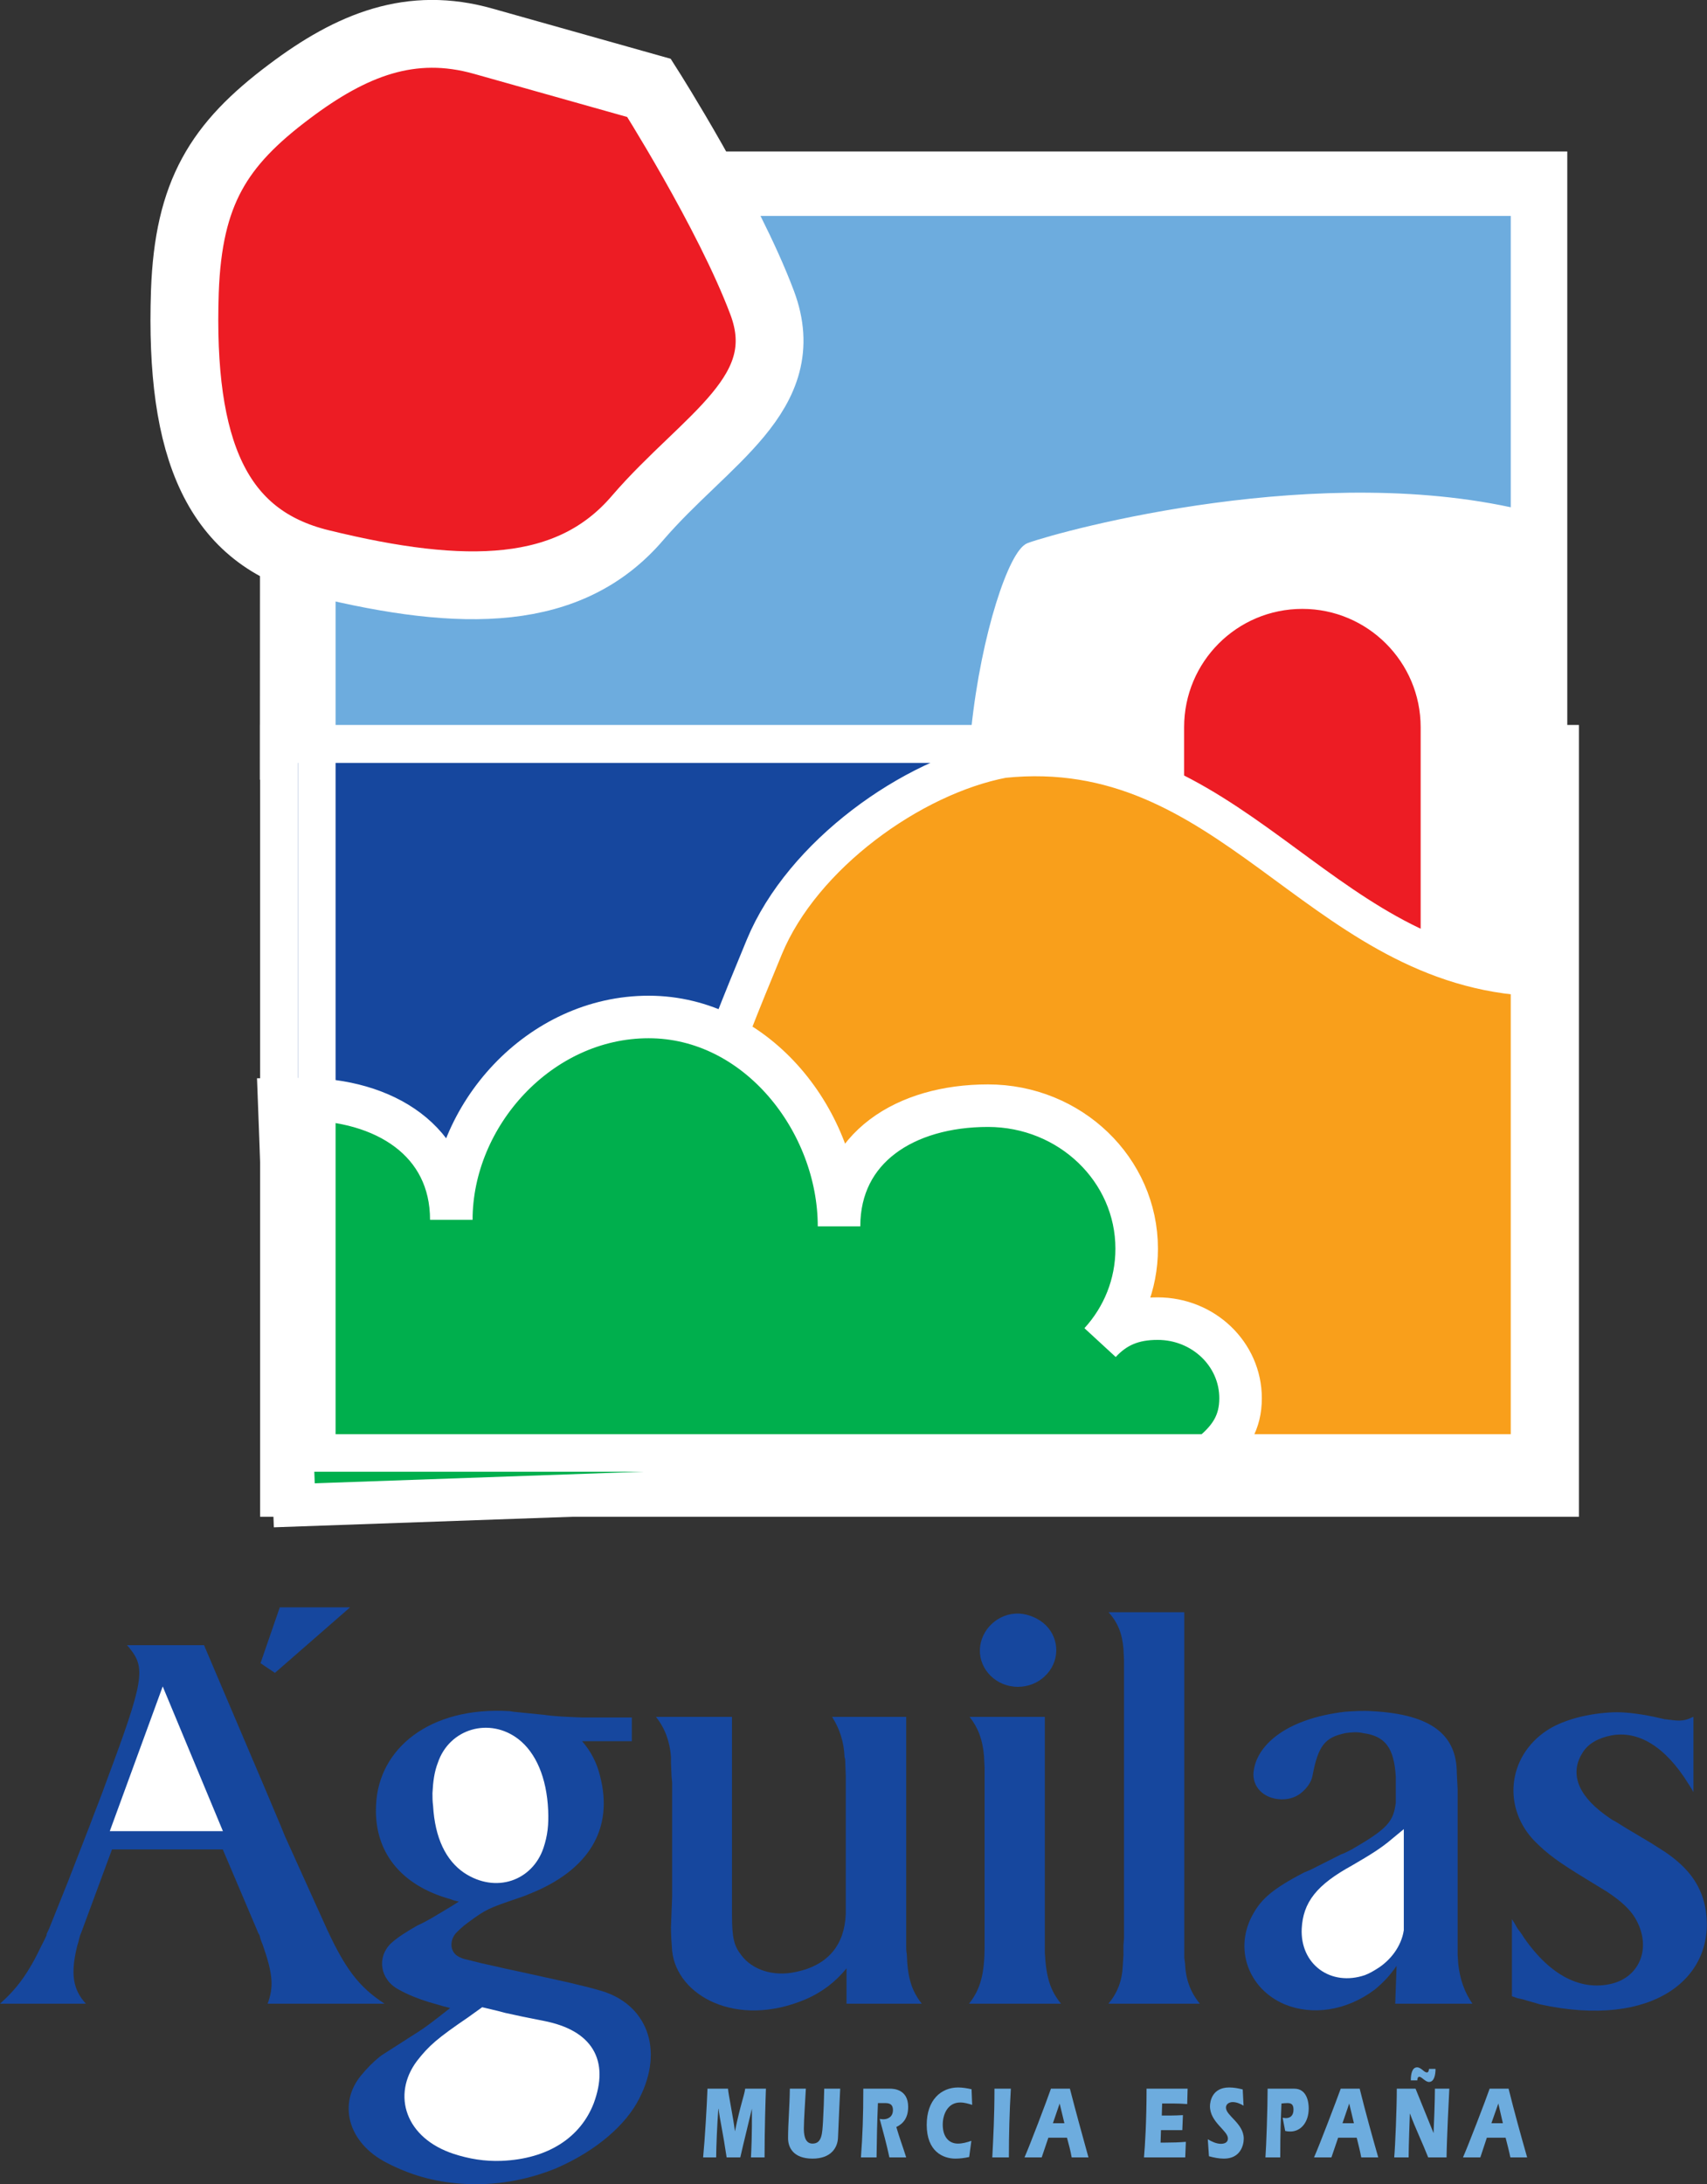
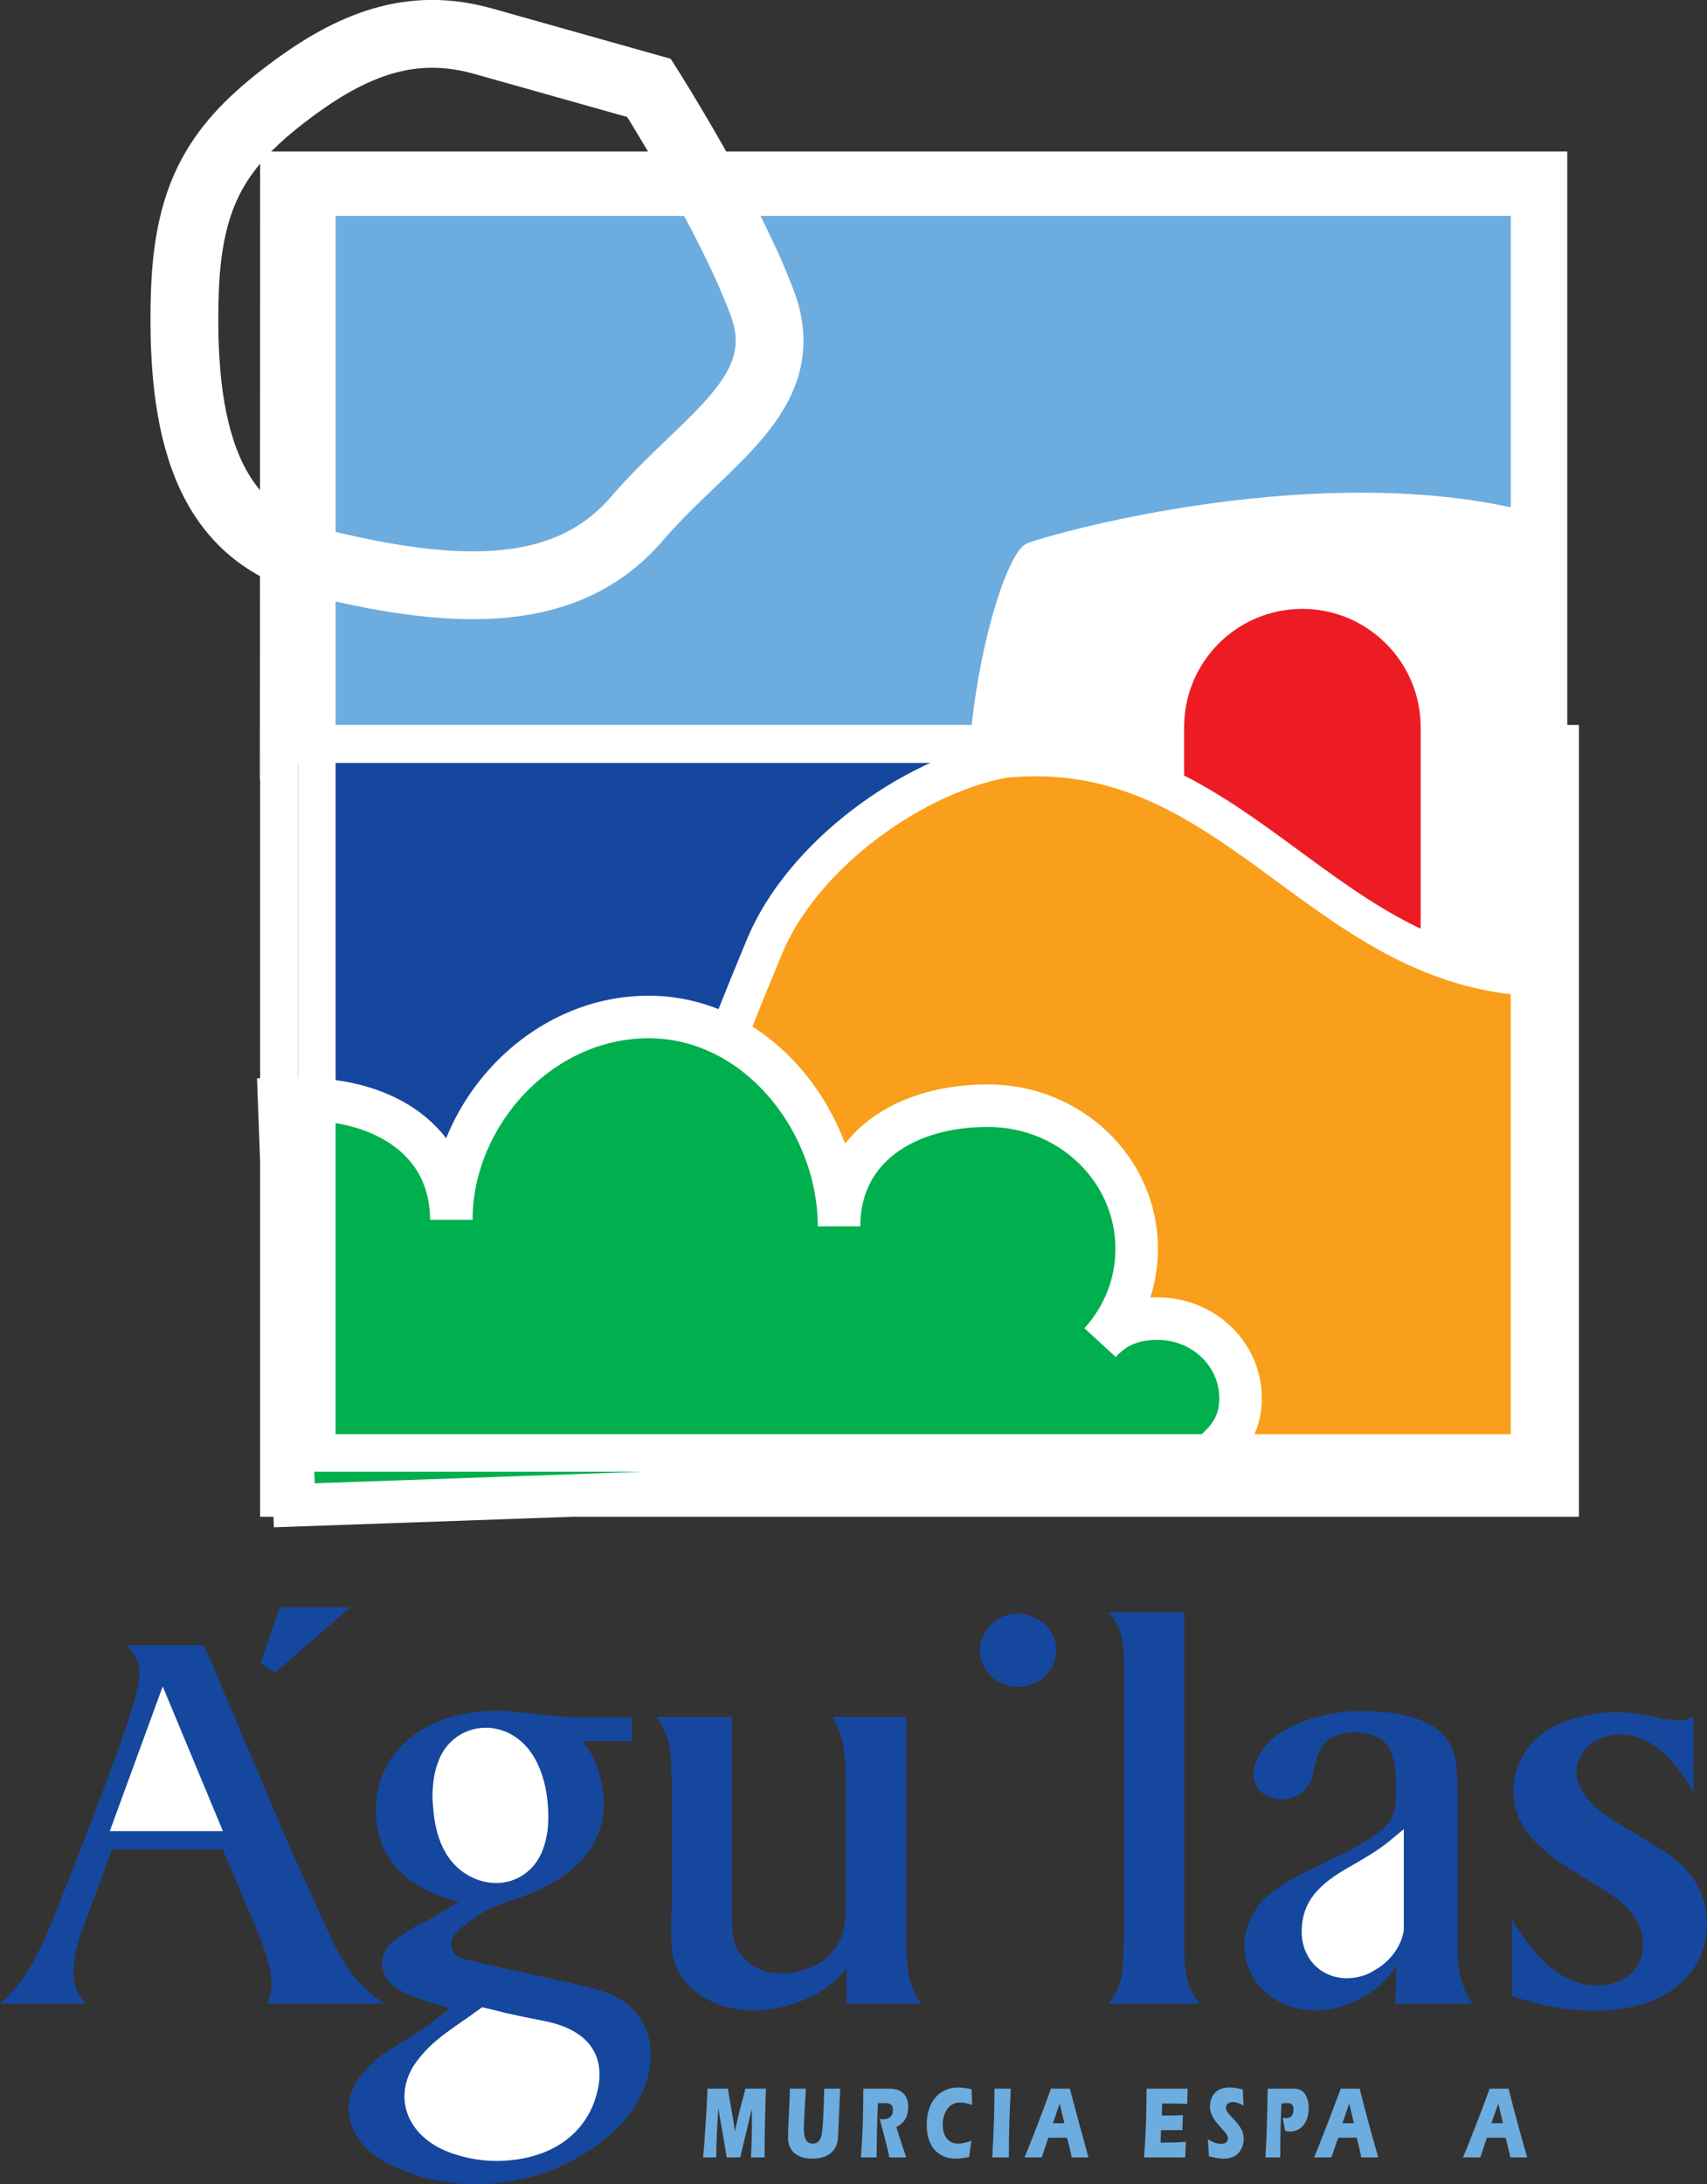
<svg xmlns="http://www.w3.org/2000/svg" width="33.76pt" height="43.19pt" viewBox="0 0 33.76 43.19" version="1.1">
  <rect x="0" y="0" width="33.76" height="43.19" fill="#333333" stroke="none" />
  <defs>
    <clipPath id="clip1">
      <path d="M 6 33 L 13 33 L 13 43.191 L 6 43.191 Z M 6 33 " />
    </clipPath>
    <clipPath id="clip2">
      <path d="M 6 38 L 14 38 L 14 43.191 L 6 43.191 Z M 6 38 " />
    </clipPath>
    <clipPath id="clip3">
      <path d="M 29 33 L 33.762 33 L 33.762 40 L 29 40 Z M 29 33 " />
    </clipPath>
    <clipPath id="clip4">
      <path d="M 1 0 L 33.762 0 L 33.762 20 L 1 20 Z M 1 0 " />
    </clipPath>
    <clipPath id="clip5">
      <path d="M 9 10 L 33.762 10 L 33.762 34 L 9 34 Z M 9 10 " />
    </clipPath>
  </defs>
  <g id="surface1">
    <path style=" stroke:none;fill-rule:evenodd;fill:rgb(8.6%,27.8%,62%);fill-opacity:1;" d="M 0 39.621 L 1.699 39.621 C 1.441 39.34 1.391 39.031 1.527 38.477 C 1.551 38.414 1.562 38.34 1.586 38.266 L 1.625 38.168 L 1.637 38.133 L 2.215 36.57 L 4.406 36.57 L 5.07 38.133 L 5.105 38.219 L 5.133 38.266 C 5.145 38.328 5.168 38.391 5.195 38.453 C 5.402 39.043 5.414 39.289 5.293 39.621 L 7.605 39.621 C 7.102 39.289 6.82 38.945 6.398 37.996 L 5.637 36.312 L 5.551 36.102 L 5.23 35.34 L 4.035 32.531 L 2.512 32.531 C 2.535 32.559 2.559 32.582 2.574 32.605 C 2.879 32.988 2.844 33.246 2.117 35.191 C 2.008 35.5 1.883 35.805 1.773 36.102 L 1.344 37.207 L 0.973 38.133 L 0.922 38.242 L 0.922 38.266 C 0.887 38.34 0.859 38.402 0.824 38.465 C 0.555 39.031 0.332 39.324 0 39.621 " />
    <path style="fill-rule:evenodd;fill:rgb(100%,100%,100%);fill-opacity:1;stroke-width:2.848;stroke-linecap:butt;stroke-linejoin:miter;stroke:rgb(100%,100%,100%);stroke-opacity:1;stroke-miterlimit:3.864;" d="M 23.75 71.236 L 32.266 94.517 L 41.953 71.236 Z M 23.75 71.236 " transform="matrix(0.1,0,0,-0.1,0,43.19)" />
    <g clip-path="url(#clip1)" clip-rule="nonzero">
      <path style=" stroke:none;fill-rule:evenodd;fill:rgb(8.6%,27.8%,62%);fill-opacity:1;" d="M 8.902 39.707 C 8.559 39.977 8.41 40.09 8.273 40.176 L 7.547 40.641 L 7.512 40.668 C 7.375 40.777 7.254 40.902 7.145 41.035 C 6.688 41.578 6.859 42.367 7.66 42.773 C 8.113 43.004 8.57 43.141 9.125 43.18 C 9.762 43.227 10.414 43.117 11.008 42.871 C 11.805 42.523 12.387 42.008 12.645 41.492 C 13.148 40.508 12.777 39.621 11.879 39.363 C 11.672 39.301 11.461 39.254 11.254 39.203 L 10.426 39.02 L 9.973 38.922 L 9.75 38.871 L 9.52 38.82 L 9.223 38.746 C 9.16 38.734 9.098 38.711 9.039 38.672 C 8.902 38.574 8.891 38.379 9.012 38.23 C 9.074 38.168 9.148 38.094 9.246 38.023 C 9.617 37.75 9.652 37.738 10.219 37.543 C 10.293 37.516 10.379 37.492 10.453 37.457 C 11.648 36.988 12.141 36.164 11.867 35.117 C 11.805 34.859 11.684 34.625 11.512 34.43 L 12.496 34.43 L 12.496 33.961 L 11.512 33.961 C 11.191 33.949 10.957 33.938 10.773 33.91 L 10.156 33.848 L 10.086 33.836 C 8.484 33.738 7.488 34.586 7.438 35.684 C 7.387 36.605 7.918 37.281 8.914 37.555 C 8.965 37.578 9.023 37.59 9.074 37.602 L 8.938 37.688 L 8.855 37.738 C 8.605 37.887 8.434 37.996 8.262 38.07 C 8.043 38.195 7.867 38.305 7.734 38.426 C 7.449 38.699 7.512 39.141 7.883 39.34 C 8.078 39.449 8.273 39.523 8.473 39.586 C 8.707 39.656 8.816 39.684 8.902 39.707 " />
    </g>
    <path style=" stroke:none;fill-rule:evenodd;fill:rgb(100%,100%,100%);fill-opacity:1;" d="M 9.566 39.844 L 9.812 39.902 L 9.961 39.941 L 10.305 40.016 L 10.734 40.102 C 11.598 40.273 11.895 40.766 11.609 41.539 C 11.375 42.145 10.797 42.551 9.91 42.586 C 9.605 42.598 9.309 42.551 9.012 42.453 C 8.152 42.168 7.918 41.43 8.359 40.84 C 8.582 40.555 8.73 40.422 9.344 40.004 L 9.566 39.844 " />
    <g clip-path="url(#clip2)" clip-rule="nonzero">
      <path style="fill:none;stroke-width:2.848;stroke-linecap:butt;stroke-linejoin:miter;stroke:rgb(100%,100%,100%);stroke-opacity:1;stroke-miterlimit:3.864;" d="M 95.664 33.462 L 98.125 32.877 L 99.609 32.486 L 103.047 31.744 L 107.344 30.884 C 115.977 29.166 118.945 24.244 116.094 16.509 C 113.75 10.455 107.969 6.392 99.102 6.041 C 96.055 5.923 93.086 6.392 90.117 7.369 C 81.523 10.22 79.18 17.603 83.594 23.502 C 85.82 26.353 87.305 27.681 93.438 31.861 Z M 95.664 33.462 " transform="matrix(0.1,0,0,-0.1,0,43.19)" />
    </g>
    <path style=" stroke:none;fill-rule:evenodd;fill:rgb(100%,100%,100%);fill-opacity:1;" d="M 8.695 35.461 C 8.707 35.238 8.73 35.066 8.793 34.906 C 8.988 34.316 9.676 34.121 10.168 34.504 C 10.465 34.734 10.672 35.18 10.699 35.805 C 10.711 36.078 10.688 36.273 10.613 36.496 C 10.426 37.051 9.812 37.281 9.258 36.914 C 8.949 36.703 8.742 36.312 8.707 35.695 C 8.695 35.609 8.695 35.535 8.695 35.461 " />
    <path style="fill:none;stroke-width:2.848;stroke-linecap:butt;stroke-linejoin:miter;stroke:rgb(100%,100%,100%);stroke-opacity:1;stroke-miterlimit:3.864;" d="M 86.953 77.291 C 87.07 79.517 87.305 81.236 87.93 82.838 C 89.883 88.736 96.758 90.689 101.68 86.861 C 104.648 84.556 106.719 80.103 106.992 73.853 C 107.109 71.119 106.875 69.166 106.133 66.939 C 104.258 61.392 98.125 59.087 92.578 62.759 C 89.492 64.869 87.422 68.775 87.07 74.947 C 86.953 75.806 86.953 76.548 86.953 77.291 Z M 86.953 77.291 " transform="matrix(0.1,0,0,-0.1,0,43.19)" />
    <path style=" stroke:none;fill-rule:evenodd;fill:rgb(8.6%,27.8%,62%);fill-opacity:1;" d="M 12.973 33.949 C 13.148 34.168 13.246 34.43 13.27 34.734 L 13.27 34.848 L 13.281 35.117 L 13.293 35.254 L 13.293 37.504 L 13.27 38.109 C 13.27 38.266 13.281 38.426 13.293 38.574 C 13.383 39.461 14.562 40.113 15.93 39.535 C 16.273 39.387 16.531 39.18 16.742 38.922 L 16.742 39.621 L 18.23 39.621 C 18.031 39.363 17.949 39.117 17.934 38.637 C 17.922 38.586 17.922 38.527 17.922 38.465 L 17.922 33.949 L 16.457 33.949 C 16.605 34.184 16.691 34.441 16.703 34.746 L 16.715 34.785 L 16.727 35.117 L 16.727 37.848 C 16.703 38.453 16.383 38.859 15.742 38.992 C 15.289 39.094 14.871 38.945 14.66 38.66 C 14.516 38.477 14.477 38.316 14.477 37.863 L 14.477 33.949 L 12.973 33.949 " />
-     <path style=" stroke:none;fill-rule:evenodd;fill:rgb(8.6%,27.8%,62%);fill-opacity:1;" d="M 19.164 39.621 L 20.984 39.621 C 20.777 39.363 20.691 39.117 20.664 38.613 C 20.664 38.562 20.664 38.516 20.664 38.465 L 20.664 33.949 L 19.176 33.949 C 19.348 34.168 19.434 34.402 19.461 34.723 L 19.473 34.957 L 19.473 38.465 C 19.473 39.043 19.387 39.34 19.164 39.621 " />
    <path style=" stroke:none;fill-rule:evenodd;fill:rgb(8.6%,27.8%,62%);fill-opacity:1;" d="M 19.379 32.617 C 19.367 33.012 19.699 33.355 20.133 33.355 C 20.328 33.355 20.523 33.281 20.66 33.148 C 20.957 32.875 20.969 32.422 20.684 32.137 C 20.547 32.004 20.352 31.918 20.156 31.906 C 19.738 31.891 19.395 32.223 19.379 32.617 " />
    <path style=" stroke:none;fill-rule:evenodd;fill:rgb(8.6%,27.8%,62%);fill-opacity:1;" d="M 21.922 31.879 C 22.105 32.078 22.195 32.301 22.219 32.605 L 22.23 32.828 L 22.23 38.328 L 22.219 38.465 L 22.219 38.66 L 22.207 38.848 C 22.195 39.164 22.105 39.398 21.922 39.621 L 23.73 39.621 C 23.547 39.398 23.449 39.141 23.438 38.832 L 23.422 38.711 L 23.422 31.879 L 21.922 31.879 " />
    <path style=" stroke:none;fill-rule:evenodd;fill:rgb(8.6%,27.8%,62%);fill-opacity:1;" d="M 28.828 35.633 L 28.828 35.375 L 28.812 35.066 C 28.812 34.328 28.344 33.898 27.129 33.836 C 26.957 33.824 26.77 33.836 26.598 33.848 C 25.453 33.984 24.887 34.488 24.801 34.98 C 24.738 35.277 24.938 35.535 25.27 35.574 C 25.453 35.598 25.613 35.547 25.723 35.461 C 25.848 35.363 25.934 35.238 25.957 35.117 C 26.07 34.516 26.203 34.355 26.609 34.27 C 26.723 34.254 26.844 34.242 26.957 34.27 C 27.398 34.328 27.57 34.562 27.605 35.129 L 27.605 35.523 C 27.605 35.574 27.605 35.609 27.605 35.645 C 27.559 36.027 27.434 36.164 26.734 36.57 C 26.66 36.605 26.598 36.645 26.523 36.668 L 25.91 36.977 L 25.797 37.023 C 25.156 37.355 24.949 37.555 24.789 37.836 C 24.395 38.516 24.68 39.324 25.406 39.633 C 25.945 39.855 26.621 39.77 27.191 39.34 C 27.359 39.203 27.496 39.055 27.621 38.871 L 27.594 39.621 L 29.121 39.621 C 28.961 39.387 28.875 39.141 28.84 38.832 L 28.828 38.648 L 28.828 35.633 " />
    <path style=" stroke:none;fill-rule:evenodd;fill:rgb(100%,100%,100%);fill-opacity:1;" d="M 27.621 36.473 L 27.621 38.156 C 27.582 38.402 27.41 38.66 27.141 38.82 C 27.078 38.859 27.016 38.895 26.945 38.922 C 26.363 39.117 25.859 38.746 25.887 38.145 C 25.91 37.688 26.133 37.383 26.809 37.012 C 27.191 36.789 27.387 36.668 27.621 36.473 " />
    <path style="fill:none;stroke-width:2.848;stroke-linecap:butt;stroke-linejoin:miter;stroke:rgb(100%,100%,100%);stroke-opacity:1;stroke-miterlimit:3.864;" d="M 276.211 67.173 L 276.211 50.337 C 275.82 47.877 274.102 45.298 271.406 43.697 C 270.781 43.306 270.156 42.955 269.453 42.681 C 263.633 40.728 258.594 44.439 258.867 50.455 C 259.102 55.025 261.328 58.072 268.086 61.783 C 271.914 64.009 273.867 65.22 276.211 67.173 Z M 276.211 67.173 " transform="matrix(0.1,0,0,-0.1,0,43.19)" />
    <g clip-path="url(#clip3)" clip-rule="nonzero">
      <path style=" stroke:none;fill-rule:evenodd;fill:rgb(8.6%,27.8%,62%);fill-opacity:1;" d="M 29.902 39.473 L 30.012 39.512 L 30.121 39.535 C 30.23 39.57 30.344 39.598 30.453 39.633 C 32.707 40.125 33.926 39.105 33.738 37.789 C 33.664 37.309 33.418 36.949 32.926 36.617 L 32.656 36.445 L 32.473 36.336 L 32.164 36.152 L 31.945 36.016 C 31.867 35.98 31.809 35.93 31.734 35.879 C 31.168 35.461 31.055 35.031 31.305 34.648 C 31.414 34.477 31.609 34.367 31.867 34.316 C 32.387 34.219 32.926 34.516 33.395 35.277 L 33.457 35.375 L 33.492 35.438 L 33.492 33.949 L 33.457 33.961 L 33.434 33.973 C 33.32 34.023 33.223 34.035 33.039 34.008 C 33.004 34.008 32.965 33.996 32.926 33.996 L 32.719 33.949 L 32.582 33.922 C 32.25 33.863 32.031 33.848 31.82 33.863 C 31.305 33.898 30.871 34.035 30.59 34.219 C 29.801 34.746 29.715 35.77 30.367 36.422 C 30.602 36.656 30.812 36.816 31.379 37.16 L 31.781 37.406 C 32.078 37.602 32.238 37.762 32.336 37.922 C 32.68 38.5 32.434 39.094 31.867 39.227 C 31.289 39.363 30.676 39.094 30.133 38.305 C 30.098 38.242 30.047 38.18 30.012 38.133 L 29.949 38.023 L 29.902 37.949 L 29.902 39.473 " />
    </g>
    <path style=" stroke:none;fill-rule:evenodd;fill:rgb(42.699%,67.499%,87.099%);fill-opacity:1;" d="M 14.164 42.66 C 14.164 42.484 14.184 41.977 14.207 41.699 L 14.211 41.699 C 14.238 41.918 14.297 42.16 14.371 42.66 L 14.641 42.66 C 14.715 42.332 14.797 42.012 14.871 41.695 C 14.875 42.199 14.859 42.539 14.852 42.66 L 15.121 42.66 C 15.121 42.098 15.141 41.5 15.148 41.301 L 14.738 41.301 C 14.715 41.457 14.648 41.598 14.535 42.145 C 14.5 41.859 14.406 41.418 14.398 41.301 L 13.992 41.301 C 13.98 41.641 13.941 42.297 13.906 42.66 L 14.164 42.66 " />
    <path style=" stroke:none;fill-rule:evenodd;fill:rgb(42.699%,67.499%,87.099%);fill-opacity:1;" d="M 15.621 41.301 C 15.617 41.66 15.586 41.977 15.586 42.281 C 15.586 42.469 15.695 42.684 16.07 42.684 C 16.434 42.684 16.57 42.469 16.574 42.258 C 16.586 41.945 16.613 41.383 16.617 41.301 L 16.301 41.301 C 16.297 41.516 16.289 41.734 16.277 41.949 C 16.262 42.184 16.258 42.387 16.07 42.387 C 15.949 42.387 15.898 42.277 15.898 42.094 C 15.898 41.926 15.926 41.527 15.938 41.301 L 15.621 41.301 " />
    <path style=" stroke:none;fill-rule:evenodd;fill:rgb(42.699%,67.499%,87.099%);fill-opacity:1;" d="M 17.492 41.586 C 17.559 41.586 17.66 41.586 17.66 41.723 C 17.66 41.863 17.555 41.906 17.469 41.906 C 17.445 41.906 17.422 41.902 17.398 41.898 C 17.465 42.148 17.535 42.398 17.59 42.66 L 17.922 42.66 C 17.859 42.457 17.785 42.262 17.727 42.059 C 17.867 41.992 17.961 41.875 17.961 41.66 C 17.961 41.312 17.672 41.301 17.602 41.301 L 17.074 41.301 C 17.074 41.844 17.059 42.238 17.027 42.66 L 17.336 42.66 C 17.34 42.301 17.348 41.941 17.363 41.586 L 17.492 41.586 " />
    <path style=" stroke:none;fill-rule:evenodd;fill:rgb(42.699%,67.499%,87.099%);fill-opacity:1;" d="M 19.211 42.332 C 19.121 42.363 19.035 42.387 18.945 42.387 C 18.773 42.387 18.645 42.262 18.645 42.012 C 18.645 41.809 18.742 41.574 18.992 41.574 C 19.074 41.574 19.152 41.598 19.227 41.621 L 19.215 41.312 C 19.129 41.293 19.039 41.277 18.949 41.277 C 18.613 41.277 18.328 41.523 18.328 42.016 C 18.328 42.547 18.656 42.684 18.895 42.684 C 18.984 42.684 19.078 42.672 19.168 42.652 L 19.211 42.332 " />
    <path style=" stroke:none;fill-rule:evenodd;fill:rgb(42.699%,67.499%,87.099%);fill-opacity:1;" d="M 19.953 42.66 C 19.953 42.207 19.965 41.754 19.992 41.301 L 19.668 41.301 C 19.668 41.855 19.645 42.258 19.625 42.66 L 19.953 42.66 " />
    <path style=" stroke:none;fill-rule:evenodd;fill:rgb(42.699%,67.499%,87.099%);fill-opacity:1;" d="M 20.824 41.984 L 20.957 41.594 L 21.051 41.984 Z M 21.102 42.27 C 21.137 42.398 21.172 42.527 21.195 42.66 L 21.527 42.66 C 21.402 42.207 21.277 41.758 21.16 41.301 L 20.785 41.301 C 20.703 41.539 20.367 42.422 20.262 42.66 L 20.602 42.66 L 20.734 42.27 L 21.102 42.27 " />
    <path style=" stroke:none;fill-rule:evenodd;fill:rgb(42.699%,67.499%,87.099%);fill-opacity:1;" d="M 22.676 41.301 C 22.676 41.957 22.645 42.434 22.625 42.66 L 23.441 42.66 L 23.453 42.352 C 23.32 42.363 23.184 42.367 23.051 42.367 L 22.953 42.367 L 22.961 42.121 L 23.383 42.121 L 23.395 41.824 C 23.312 41.828 23.23 41.832 23.148 41.832 L 22.977 41.832 L 22.984 41.594 L 23.207 41.594 C 23.297 41.594 23.391 41.598 23.48 41.605 L 23.488 41.301 L 22.676 41.301 " />
    <path style=" stroke:none;fill-rule:evenodd;fill:rgb(42.699%,67.499%,87.099%);fill-opacity:1;" d="M 24.578 41.316 C 24.488 41.293 24.402 41.277 24.309 41.277 C 23.973 41.277 23.93 41.555 23.93 41.648 C 23.93 41.965 24.285 42.129 24.285 42.285 C 24.285 42.379 24.195 42.391 24.145 42.391 C 24.059 42.391 23.965 42.348 23.887 42.301 L 23.91 42.637 C 24.008 42.664 24.105 42.684 24.207 42.684 C 24.527 42.684 24.598 42.426 24.598 42.289 C 24.598 41.988 24.246 41.836 24.246 41.676 C 24.246 41.59 24.332 41.566 24.379 41.566 C 24.453 41.566 24.531 41.598 24.594 41.637 L 24.578 41.316 " />
    <path style=" stroke:none;fill-rule:evenodd;fill:rgb(42.699%,67.499%,87.099%);fill-opacity:1;" d="M 25.418 42.137 C 25.449 42.145 25.48 42.148 25.52 42.148 C 25.719 42.148 25.883 41.977 25.883 41.688 C 25.883 41.562 25.844 41.301 25.598 41.301 L 25.07 41.301 C 25.07 41.691 25.043 42.453 25.027 42.66 L 25.32 42.66 C 25.32 42.148 25.332 41.906 25.344 41.594 C 25.383 41.59 25.422 41.586 25.461 41.586 C 25.531 41.586 25.582 41.605 25.582 41.715 C 25.582 41.84 25.512 41.883 25.43 41.883 C 25.41 41.883 25.391 41.879 25.367 41.875 L 25.418 42.137 " />
    <path style=" stroke:none;fill-rule:evenodd;fill:rgb(42.699%,67.499%,87.099%);fill-opacity:1;" d="M 26.551 41.984 L 26.684 41.594 L 26.777 41.984 Z M 26.832 42.27 C 26.863 42.398 26.898 42.527 26.922 42.66 L 27.258 42.66 C 27.129 42.207 27.004 41.758 26.891 41.301 L 26.516 41.301 C 26.43 41.539 26.094 42.422 25.988 42.66 L 26.332 42.66 L 26.465 42.27 L 26.832 42.27 " />
-     <path style=" stroke:none;fill-rule:evenodd;fill:rgb(42.699%,67.499%,87.099%);fill-opacity:1;" d="M 27.996 41.301 L 27.625 41.301 C 27.625 41.691 27.594 42.441 27.574 42.66 L 27.859 42.66 C 27.859 42.453 27.879 41.918 27.883 41.797 L 27.887 41.797 C 27.992 42.082 28.129 42.363 28.246 42.66 L 28.609 42.66 C 28.613 42.301 28.656 41.441 28.664 41.301 L 28.379 41.301 C 28.379 41.539 28.359 42.051 28.352 42.18 Z M 28.031 41.137 C 28.031 41.105 28.039 41.066 28.07 41.066 C 28.121 41.066 28.188 41.168 28.262 41.168 C 28.363 41.168 28.391 41.031 28.391 40.91 L 28.262 40.91 C 28.258 40.941 28.254 40.98 28.219 40.98 C 28.195 40.98 28.164 40.957 28.133 40.93 C 28.102 40.906 28.066 40.879 28.027 40.879 C 27.926 40.879 27.902 41.016 27.902 41.137 L 28.031 41.137 " />
    <path style=" stroke:none;fill-rule:evenodd;fill:rgb(42.699%,67.499%,87.099%);fill-opacity:1;" d="M 29.496 41.984 L 29.633 41.594 L 29.723 41.984 Z M 29.777 42.27 C 29.809 42.398 29.844 42.527 29.871 42.66 L 30.203 42.66 C 30.074 42.207 29.949 41.758 29.836 41.301 L 29.461 41.301 C 29.379 41.539 29.039 42.422 28.934 42.66 L 29.277 42.66 L 29.406 42.27 L 29.777 42.27 " />
    <path style="fill-rule:evenodd;fill:rgb(8.6%,27.8%,62%);fill-opacity:1;stroke-width:3.557;stroke-linecap:butt;stroke-linejoin:miter;stroke:rgb(8.6%,27.8%,62%);stroke-opacity:1;stroke-miterlimit:3.864;" d="M 56.602 112.291 L 64.492 112.291 L 53.203 102.447 Z M 56.602 112.291 " transform="matrix(0.1,0,0,-0.1,0,43.19)" />
    <path style=" stroke:none;fill-rule:evenodd;fill:rgb(42.699%,67.499%,87.099%);fill-opacity:1;" d="M 5.535 3.387 L 30.605 3.387 L 30.605 15.086 L 5.531 15.027 L 5.535 3.387 " />
    <g clip-path="url(#clip4)" clip-rule="nonzero">
      <path style="fill:none;stroke-width:7.823;stroke-linecap:butt;stroke-linejoin:miter;stroke:rgb(100%,100%,100%);stroke-opacity:1;stroke-miterlimit:3.864;" d="M 55.352 398.033 L 306.055 398.033 L 306.055 281.041 L 55.312 281.627 Z M 55.352 398.033 " transform="matrix(0.1,0,0,-0.1,0,43.19)" />
    </g>
    <path style=" stroke:none;fill-rule:evenodd;fill:rgb(8.6%,27.8%,62%);fill-opacity:1;" d="M 5.52 14.711 L 30.852 14.711 L 30.852 29.617 L 5.52 29.617 L 5.52 14.711 " />
    <path style="fill:none;stroke-width:7.511;stroke-linecap:butt;stroke-linejoin:miter;stroke:rgb(100%,100%,100%);stroke-opacity:1;stroke-miterlimit:3.864;" d="M 55.195 284.791 L 308.516 284.791 L 308.516 135.728 L 55.195 135.728 Z M 55.195 284.791 " transform="matrix(0.1,0,0,-0.1,0,43.19)" />
    <path style=" stroke:none;fill-rule:evenodd;fill:rgb(100%,100%,100%);fill-opacity:1;" d="M 30.711 19.98 L 20.359 19.98 C 18.145 17.176 19.738 11.043 20.359 10.82 C 21.047 10.574 26.168 9.172 30.242 10.207 L 30.84 10.34 L 30.711 19.98 " />
    <path style="fill:none;stroke-width:1.779;stroke-linecap:butt;stroke-linejoin:miter;stroke:rgb(100%,100%,100%);stroke-opacity:1;stroke-miterlimit:3.864;" d="M 307.109 232.095 L 203.594 232.095 C 181.445 260.142 197.383 321.47 203.594 323.697 C 210.469 326.158 261.68 340.181 302.422 329.83 L 308.398 328.502 Z M 307.109 232.095 " transform="matrix(0.1,0,0,-0.1,0,43.19)" />
    <path style=" stroke:none;fill-rule:evenodd;fill:rgb(92.899%,10.999%,14.099%);fill-opacity:1;" d="M 23.508 18.82 L 23.508 14.379 C 23.508 13.137 24.512 12.129 25.758 12.129 C 26.996 12.129 28.008 13.137 28.008 14.379 L 28.008 18.703 L 23.508 18.82 " />
    <path style="fill:none;stroke-width:1.779;stroke-linecap:butt;stroke-linejoin:miter;stroke:rgb(92.899%,10.999%,14.099%);stroke-opacity:1;stroke-miterlimit:3.864;" d="M 235.078 243.697 L 235.078 288.111 C 235.078 300.533 245.117 310.611 257.578 310.611 C 269.961 310.611 280.078 300.533 280.078 288.111 L 280.078 244.869 Z M 235.078 243.697 " transform="matrix(0.1,0,0,-0.1,0,43.19)" />
    <path style=" stroke:none;fill-rule:evenodd;fill:rgb(97.6%,62.399%,10.599%);fill-opacity:1;" d="M 30.18 19.312 C 26.016 19.008 24.316 14.543 19.836 15.008 C 18.027 15.355 15.867 16.91 15.117 18.723 C 13.277 23.156 12.672 25.145 14.328 28.664 L 14.656 29.383 L 30.539 29.34 L 30.797 19.305 L 30.18 19.312 " />
    <g clip-path="url(#clip5)" clip-rule="nonzero">
      <path style="fill:none;stroke-width:7.511;stroke-linecap:butt;stroke-linejoin:miter;stroke:rgb(100%,100%,100%);stroke-opacity:1;stroke-miterlimit:3.864;" d="M 301.797 238.775 C 260.156 241.822 243.164 286.47 198.359 281.822 C 180.273 278.345 158.672 262.798 151.172 244.673 C 132.773 200.338 126.719 180.455 143.281 145.259 L 146.562 138.072 L 305.391 138.502 L 307.969 238.853 Z M 301.797 238.775 " transform="matrix(0.1,0,0,-0.1,0,43.19)" />
    </g>
    <path style=" stroke:none;fill-rule:evenodd;fill:rgb(0%,68.599%,30.199%);fill-opacity:1;" d="M 5.98 21.734 C 7.605 21.734 8.926 22.559 8.926 24.121 C 8.926 22.051 10.672 20.109 12.828 20.109 C 14.98 20.109 16.594 22.184 16.594 24.25 C 16.594 22.691 17.91 21.863 19.539 21.863 C 21.164 21.863 22.48 23.129 22.48 24.691 C 22.48 25.402 22.211 26.051 21.758 26.547 C 22.059 26.223 22.406 26.074 22.895 26.074 C 23.801 26.074 24.535 26.777 24.535 27.648 C 24.535 28.125 24.332 28.434 23.988 28.723 L 23.965 29.125 L 5.82 29.766 L 5.52 21.738 L 5.98 21.734 " />
    <path style="fill:none;stroke-width:8.411;stroke-linecap:butt;stroke-linejoin:miter;stroke:rgb(100%,100%,100%);stroke-opacity:1;stroke-miterlimit:3.864;" d="M 59.805 214.556 C 76.055 214.556 89.258 206.314 89.258 190.689 C 89.258 211.392 106.719 230.806 128.281 230.806 C 149.805 230.806 165.938 210.064 165.938 189.4 C 165.938 204.986 179.102 213.267 195.391 213.267 C 211.641 213.267 224.805 200.611 224.805 184.986 C 224.805 177.877 222.109 171.392 217.578 166.431 C 220.586 169.673 224.062 171.158 228.945 171.158 C 238.008 171.158 245.352 164.127 245.352 155.416 C 245.352 150.65 243.32 147.564 239.883 144.673 L 239.648 140.65 L 58.203 134.244 L 55.195 214.517 Z M 59.805 214.556 " transform="matrix(0.1,0,0,-0.1,0,43.19)" />
    <path style="fill:none;stroke-width:7.425;stroke-linecap:butt;stroke-linejoin:miter;stroke:rgb(100%,100%,100%);stroke-opacity:1;stroke-miterlimit:3.864;" d="M 62.656 392.916 L 302.5 392.916 L 302.5 144.595 L 62.656 144.595 Z M 62.656 392.916 " transform="matrix(0.1,0,0,-0.1,0,43.19)" />
-     <path style=" stroke:none;fill-rule:evenodd;fill:rgb(92.899%,10.999%,14.099%);fill-opacity:1;" d="M 9.562 0.816 C 8.133 0.41 6.957 0.879 5.719 1.812 C 4.328 2.855 3.727 3.805 3.656 5.766 C 3.551 8.898 4.293 10.637 6.344 11.137 C 9.18 11.832 11.27 11.809 12.609 10.242 C 13.957 8.676 15.746 7.781 15.074 5.988 C 14.402 4.199 12.836 1.738 12.836 1.738 L 9.562 0.816 " />
    <path style="fill:none;stroke-width:13.411;stroke-linecap:butt;stroke-linejoin:miter;stroke:rgb(100%,100%,100%);stroke-opacity:1;stroke-miterlimit:3.864;" d="M 95.625 423.736 C 81.328 427.798 69.57 423.111 57.188 413.775 C 43.281 403.345 37.266 393.853 36.562 374.244 C 35.508 342.916 42.93 325.533 63.438 320.533 C 91.797 313.58 112.695 313.814 126.094 329.478 C 139.57 345.142 157.461 354.087 150.742 372.017 C 144.023 389.908 128.359 414.517 128.359 414.517 Z M 95.625 423.736 " transform="matrix(0.1,0,0,-0.1,0,43.19)" />
  </g>
</svg>